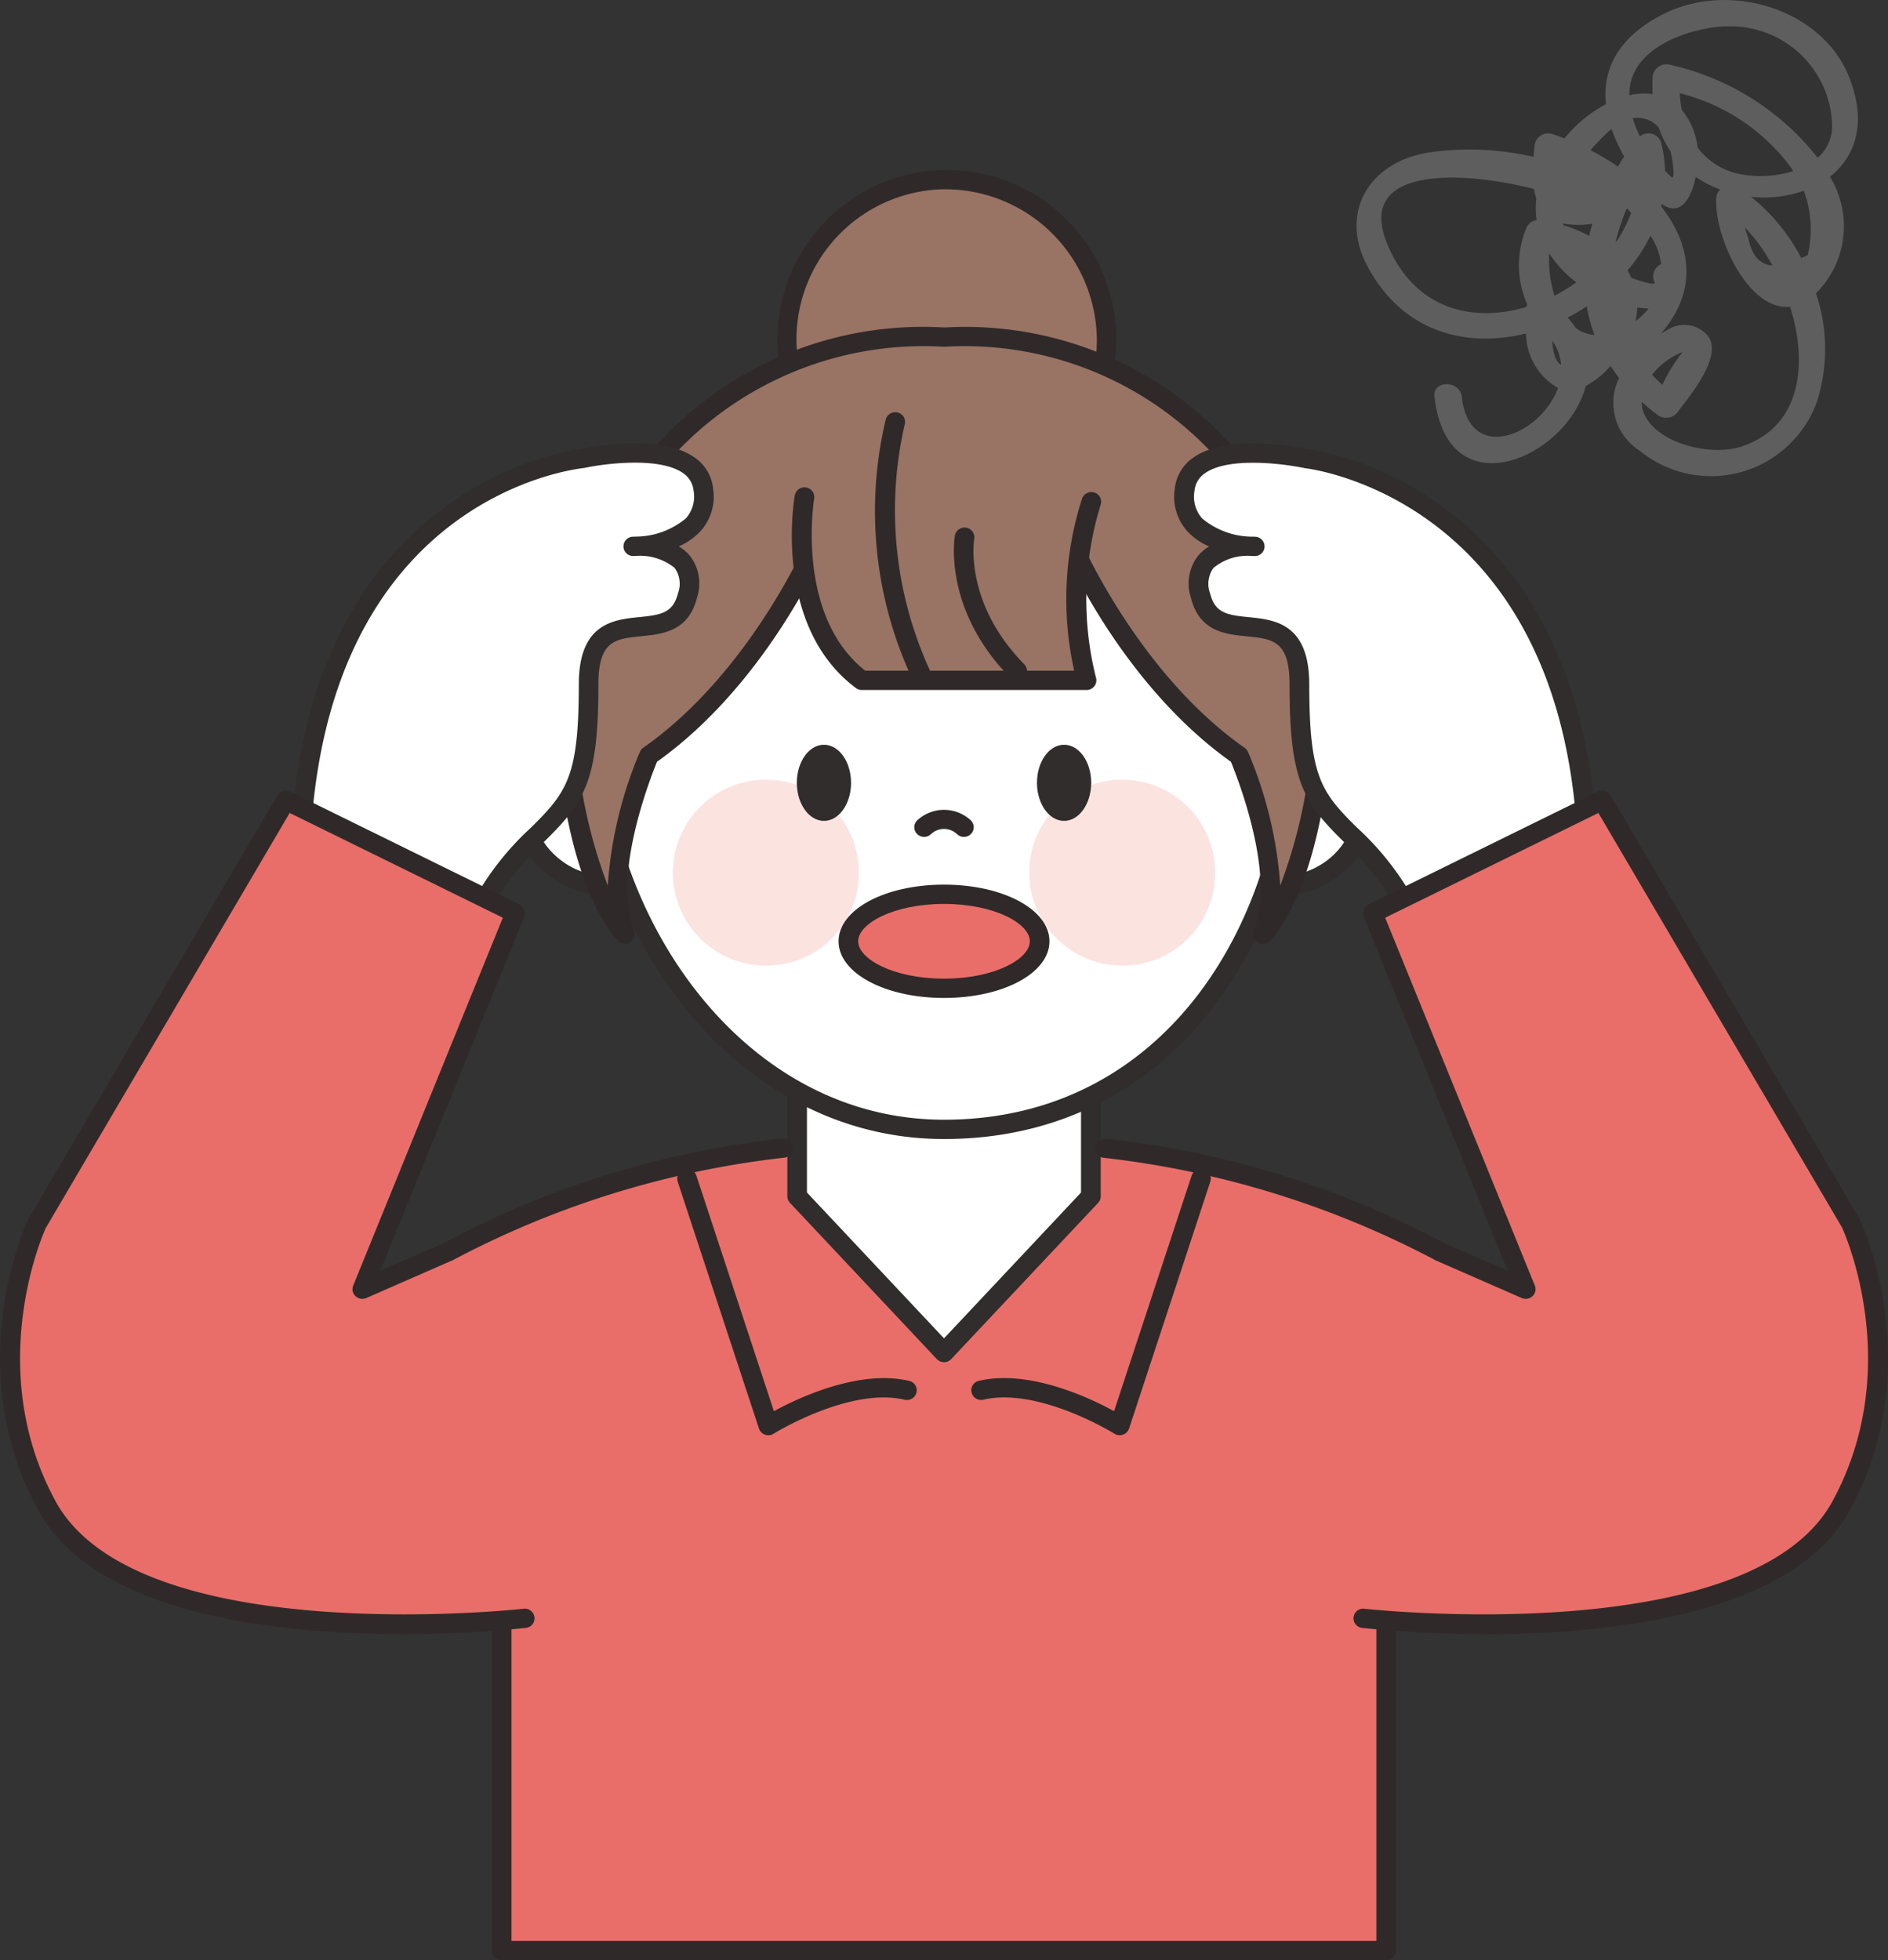
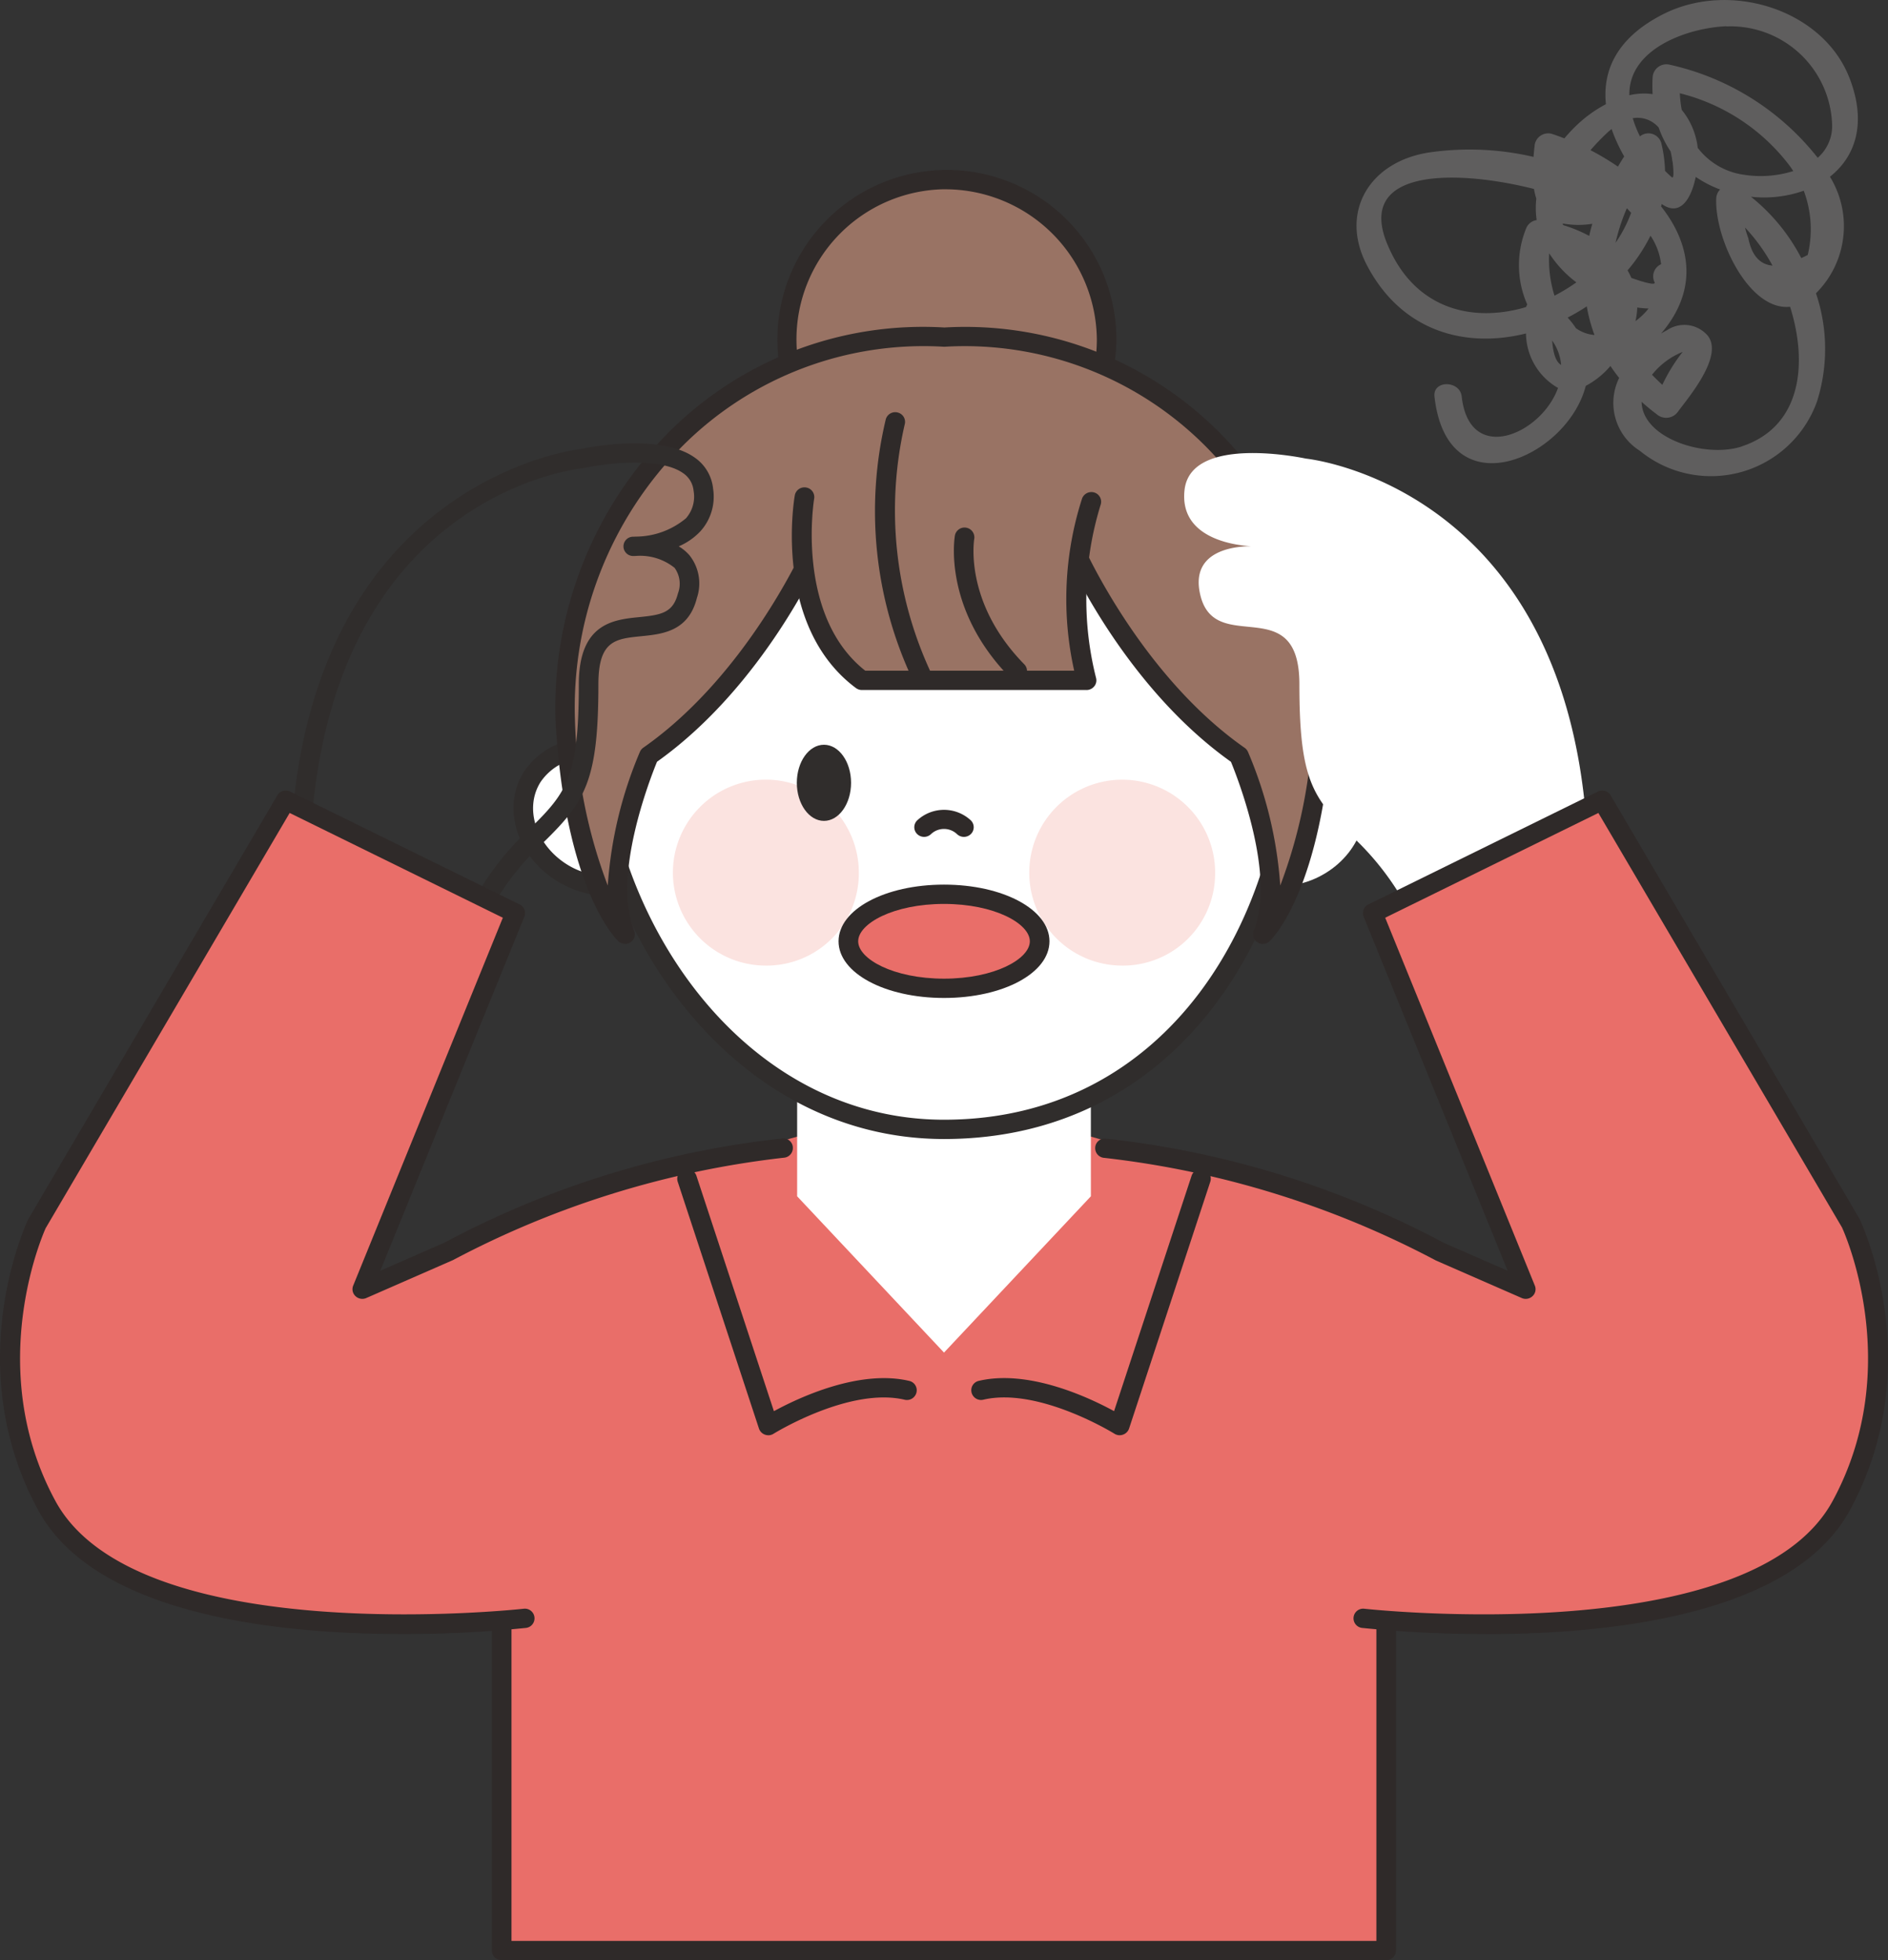
<svg xmlns="http://www.w3.org/2000/svg" width="104.999" height="109.001" viewBox="0 0 104.999 109.001">
  <rect x="0" y="0" width="104.999" height="109.001" fill="#333333" stroke="none" />
  <defs>
    <clipPath id="clip-path">
      <rect id="사각형_222" data-name="사각형 222" width="104.999" height="109.001" transform="translate(0 -0.001)" fill="none" />
    </clipPath>
  </defs>
  <g id="sub03_1_img01" transform="translate(0 0.001)">
    <g id="그룹_412" data-name="그룹 412">
      <g id="그룹_411" data-name="그룹 411" clip-path="url(#clip-path)">
        <path id="패스_2323" data-name="패스 2323" d="M61.541,18.876A9.042,9.042,0,1,0,52.5,27.765a8.966,8.966,0,0,0,9.041-8.889" fill="#997364" />
        <path id="패스_2324" data-name="패스 2324" d="M52.5,28.3a9.426,9.426,0,1,1,9.587-9.426A9.518,9.518,0,0,1,52.5,28.3m0-17.777A8.353,8.353,0,1,0,61,18.876a8.434,8.434,0,0,0-8.5-8.351" fill="#2f2a29" />
        <path id="패스_2325" data-name="패스 2325" d="M72.178,73.909c0,6.5-8.81,11.766-19.677,11.766S32.825,80.4,32.825,73.909,41.635,62.145,52.5,62.145s19.677,5.266,19.677,11.764" fill="#e96e69" />
        <path id="패스_2326" data-name="패스 2326" d="M77.1,76.655v31.808H27.9V76.655" fill="#e96e69" />
        <path id="패스_2327" data-name="패스 2327" d="M77.1,109H27.9a.542.542,0,0,1-.546-.537V76.656a.546.546,0,0,1,1.092,0v31.271h48.1V76.656a.546.546,0,0,1,1.092,0v31.808A.542.542,0,0,1,77.1,109" fill="#2f2a29" />
        <path id="패스_2328" data-name="패스 2328" d="M60.668,66.521,52.5,75.211l-8.168-8.69v-13.2l8.168-6.6,8.166,6.6Z" fill="#fff" />
-         <path id="패스_2329" data-name="패스 2329" d="M52.5,75.746a.551.551,0,0,1-.4-.172l-8.168-8.69a.533.533,0,0,1-.144-.363v-13.2a.543.543,0,0,1,.2-.416l8.168-6.6a.559.559,0,0,1,.694,0l8.166,6.6a.543.543,0,0,1,.2.416v13.2a.533.533,0,0,1-.144.363L52.9,75.574a.546.546,0,0,1-.4.172m-7.622-9.435L52.5,74.42l7.62-8.108V53.579L52.5,47.421l-7.622,6.159Z" fill="#302d2c" />
        <path id="패스_2330" data-name="패스 2330" d="M36.919,47.667c-1.085,1.722-3.6,2.119-5.629.887S28.511,44.924,29.6,43.2s3.607-2.121,5.631-.887,2.779,3.628,1.69,5.352" fill="#fff" />
        <path id="패스_2331" data-name="패스 2331" d="M33.786,49.808a5.357,5.357,0,0,1-2.782-.8c-2.275-1.387-3.114-4.117-1.869-6.09a4.184,4.184,0,0,1,3.6-1.857,5.337,5.337,0,0,1,2.782.8c2.275,1.387,3.109,4.12,1.867,6.09a4.185,4.185,0,0,1-3.6,1.857m-1.05-7.672a3.1,3.1,0,0,0-2.672,1.35c-.928,1.468-.247,3.536,1.517,4.611,1.7,1.039,3.985.7,4.873-.713.93-1.466.249-3.538-1.513-4.613a4.253,4.253,0,0,0-2.205-.635" fill="#302d2c" />
        <path id="패스_2332" data-name="패스 2332" d="M68.082,47.667c1.085,1.722,3.607,2.119,5.629.887S76.49,44.924,75.4,43.2s-3.607-2.121-5.631-.887S67,45.944,68.082,47.667" fill="#fff" />
-         <path id="패스_2333" data-name="패스 2333" d="M71.215,49.808h0a4.176,4.176,0,0,1-3.6-1.857c-1.245-1.973-.406-4.7,1.867-6.09a5.332,5.332,0,0,1,2.782-.8,4.178,4.178,0,0,1,3.6,1.857,3.889,3.889,0,0,1,.378,3.3A5.088,5.088,0,0,1,74,49.009a5.346,5.346,0,0,1-2.782.8m1.052-7.672a4.267,4.267,0,0,0-2.207.635,3.432,3.432,0,0,0-1.515,4.613c.891,1.41,3.175,1.752,4.878.713A4.035,4.035,0,0,0,75.2,45.9a2.859,2.859,0,0,0-.262-2.417,3.1,3.1,0,0,0-2.672-1.35" fill="#302d2c" />
        <path id="패스_2334" data-name="패스 2334" d="M72.028,39.929a19.528,19.528,0,0,0-39.056,0C32.971,50.688,40.613,62.8,52.5,62.8c13.159,0,19.528-12.112,19.528-22.871" fill="#fff" />
        <path id="패스_2335" data-name="패스 2335" d="M52.5,63.336c-12.006,0-20.074-12.1-20.074-23.408a20.074,20.074,0,0,1,40.148,0c0,11.633-6.9,23.408-20.074,23.408m0-42.352A18.985,18.985,0,0,0,33.519,39.929c0,10.787,7.627,22.334,18.982,22.334,12.463,0,18.982-11.236,18.982-22.334A18.985,18.985,0,0,0,52.5,20.984" fill="#302d2c" />
        <path id="패스_2336" data-name="패스 2336" d="M47.762,48.61a5.17,5.17,0,1,0-5.168,5.083,5.128,5.128,0,0,0,5.168-5.083" fill="#fbe3e0" />
        <path id="패스_2337" data-name="패스 2337" d="M67.578,48.61a5.169,5.169,0,1,0-5.17,5.083,5.13,5.13,0,0,0,5.17-5.083" fill="#fbe3e0" />
        <path id="패스_2338" data-name="패스 2338" d="M47.331,43.529c0,1.17-.675,2.117-1.507,2.117s-1.509-.947-1.509-2.117.675-2.117,1.509-2.117,1.507.949,1.507,2.117" fill="#302d2c" />
-         <path id="패스_2339" data-name="패스 2339" d="M60.685,43.529c0,1.17-.675,2.117-1.507,2.117S57.67,44.7,57.67,43.529s.672-2.117,1.509-2.117,1.507.949,1.507,2.117" fill="#302d2c" />
        <path id="패스_2340" data-name="패스 2340" d="M53.606,46.536a.558.558,0,0,1-.386-.157,1.053,1.053,0,0,0-1.441,0,.554.554,0,0,1-.771,0,.53.53,0,0,1,0-.76,2.189,2.189,0,0,1,2.985,0,.534.534,0,0,1,0,.76.558.558,0,0,1-.386.157" fill="#2f2a29" />
        <path id="패스_2341" data-name="패스 2341" d="M57.818,52.343c0,1.443-2.38,2.613-5.319,2.613s-5.317-1.17-5.317-2.613,2.382-2.615,5.317-2.615,5.319,1.17,5.319,2.615" fill="#e96e69" />
        <path id="패스_2342" data-name="패스 2342" d="M52.5,55.492c-3.288,0-5.865-1.385-5.865-3.151s2.576-3.151,5.865-3.151,5.865,1.385,5.865,3.151S55.79,55.492,52.5,55.492m0-5.229c-2.812,0-4.773,1.095-4.773,2.078s1.961,2.078,4.773,2.078,4.773-1.095,4.773-2.078-1.961-2.078-4.773-2.078" fill="#2f2a29" />
        <path id="패스_2343" data-name="패스 2343" d="M59.733,30.511s3.192,7.32,9.175,11.5c0,0,2.79,6.406,1.327,9.937,0,0,2.793-2.615,3.325-11.9S66.86,18.223,52.5,18.747C38.144,18.223,30.91,30.773,31.441,40.053s3.325,11.9,3.325,11.9c-1.463-3.531,1.33-9.937,1.33-9.937,5.982-4.182,9.175-11.5,9.175-11.5" fill="#997364" />
        <path id="패스_2344" data-name="패스 2344" d="M70.235,52.487a.555.555,0,0,1-.308-.092.531.531,0,0,1-.2-.646c1.247-3.014-.889-8.462-1.269-9.388-5.954-4.233-9.1-11.335-9.231-11.637a.531.531,0,0,1,.286-.7.543.543,0,0,1,.716.281c.033.071,3.207,7.232,8.989,11.277a.538.538,0,0,1,.186.225A22.912,22.912,0,0,1,71.2,49.241a28.174,28.174,0,0,0,1.814-9.218,20.639,20.639,0,0,0-6-15.242,18.9,18.9,0,0,0-14.5-5.5,18.958,18.958,0,0,0-14.539,5.5,20.638,20.638,0,0,0-6,15.244A28.2,28.2,0,0,0,33.8,49.241,22.973,22.973,0,0,1,35.591,41.8a.538.538,0,0,1,.186-.225c5.79-4.049,8.958-11.206,8.991-11.277a.547.547,0,0,1,.716-.283.534.534,0,0,1,.286.706c-.131.3-3.277,7.4-9.231,11.637-.38.927-2.513,6.378-1.269,9.388a.531.531,0,0,1-.2.646.551.551,0,0,1-.683-.056c-.122-.114-2.956-2.87-3.493-12.255A21.743,21.743,0,0,1,37.2,24.028,19.977,19.977,0,0,1,52.521,18.21,19.955,19.955,0,0,1,67.8,24.03,21.726,21.726,0,0,1,74.1,40.083c-.537,9.385-3.371,12.142-3.493,12.255a.542.542,0,0,1-.376.148" fill="#2f2a29" />
-         <path id="패스_2345" data-name="패스 2345" d="M27.061,49.9A15.506,15.506,0,0,1,29.9,46.416c2.127-2.093,2.836-3.136,2.836-8.366s4.648-1.539,5.5-4.922c.753-3.008-3.015-2.748-3.015-2.748s4.255,0,3.9-3.136S32.38,25.5,32.38,25.5,18.2,26.9,16.779,45.718" fill="#fff" />
        <path id="패스_2346" data-name="패스 2346" d="M27.061,50.437a.55.55,0,0,1-.245-.056.532.532,0,0,1-.242-.719,15.865,15.865,0,0,1,2.939-3.626c2.033-2,2.677-2.877,2.677-7.986,0-3.4,1.941-3.594,3.358-3.735,1.229-.122,1.882-.238,2.155-1.318a1.514,1.514,0,0,0-.186-1.421,3.054,3.054,0,0,0-2.122-.665c-.1.006-.162.006-.177.006a.537.537,0,0,1-.039-1.073c.015,0,.081,0,.186-.006a4.391,4.391,0,0,0,2.784-1.018,1.82,1.82,0,0,0,.426-1.516,1.34,1.34,0,0,0-.592-1c-1.319-.925-4.406-.52-5.485-.283-.622.067-13.806,1.606-15.17,19.732a.546.546,0,0,1-1.09-.079c1.434-19.052,15.941-20.7,16.087-20.711.114-.028,4.31-.923,6.293.468a2.393,2.393,0,0,1,1.041,1.75,2.866,2.866,0,0,1-.7,2.353,3.592,3.592,0,0,1-1.212.846,2.425,2.425,0,0,1,.6.5,2.517,2.517,0,0,1,.41,2.37c-.467,1.865-1.928,2.011-3.1,2.127-1.432.144-2.378.238-2.378,2.668,0,5.347-.731,6.517-3,8.743a15.272,15.272,0,0,0-2.736,3.349.547.547,0,0,1-.489.294" fill="#302d2c" />
        <path id="패스_2347" data-name="패스 2347" d="M43.55,63.845A51.758,51.758,0,0,0,24.936,69.6L20.15,71.687l8.509-20.913L15.9,44.5,2.068,68.027s-3.723,7.844.533,15.688c4.749,8.752,26.591,6.273,26.591,6.273" fill="#e96e69" />
        <path id="패스_2348" data-name="패스 2348" d="M22.38,90.863c-6.954,0-17.1-1.06-20.262-6.9-4.334-7.99-.7-15.838-.546-16.169L15.421,44.231a.547.547,0,0,1,.716-.213L28.9,50.293a.533.533,0,0,1,.262.678l-8.011,19.69L24.714,69.1a51.665,51.665,0,0,1,18.8-5.794.522.522,0,0,1,.579.5.541.541,0,0,1-.511.571A51.7,51.7,0,0,0,25.19,70.07l-4.819,2.108a.549.549,0,0,1-.6-.105.524.524,0,0,1-.129-.584l8.323-20.458L16.109,45.205,2.539,68.295c-.013.034-3.528,7.664.541,15.166,4.522,8.333,25.834,6.019,26.046,5.994a.537.537,0,1,1,.127,1.067,66.762,66.762,0,0,1-6.873.341" fill="#2f2a29" />
        <path id="패스_2349" data-name="패스 2349" d="M77.94,49.9A15.506,15.506,0,0,0,75.1,46.416c-2.127-2.093-2.836-3.136-2.836-8.366s-4.648-1.539-5.5-4.922c-.755-3.008,3.013-2.748,3.013-2.748s-4.253,0-3.9-3.136S72.624,25.5,72.624,25.5s14.179,1.4,15.6,20.218" fill="#fff" />
-         <path id="패스_2350" data-name="패스 2350" d="M77.94,50.437a.547.547,0,0,1-.489-.294,15.293,15.293,0,0,0-2.734-3.349c-2.264-2.228-3-3.4-3-8.743,0-2.43-.945-2.525-2.38-2.668-1.172-.116-2.633-.262-3.1-2.127a2.517,2.517,0,0,1,.408-2.37,2.435,2.435,0,0,1,.6-.5,3.592,3.592,0,0,1-1.212-.846,2.867,2.867,0,0,1-.7-2.353,2.4,2.4,0,0,1,1.044-1.75c1.98-1.393,6.177-.5,6.356-.457.081,0,14.587,1.649,16.024,20.7a.546.546,0,0,1-1.09.079C86.309,27.594,72.707,26.048,72.569,26.033c-1.144-.243-4.231-.65-5.548.275a1.334,1.334,0,0,0-.592,1,1.823,1.823,0,0,0,.426,1.518,4.365,4.365,0,0,0,2.738,1.015c.131,0,.214.006.229.006a.537.537,0,0,1-.037,1.073c-.017,0-.094,0-.216-.009h-.02a2.952,2.952,0,0,0-2.065.67A1.517,1.517,0,0,0,67.3,33c.271,1.08.924,1.2,2.153,1.318,1.419.142,3.36.335,3.36,3.735,0,5.107.642,5.985,2.677,7.986a15.885,15.885,0,0,1,2.937,3.626.532.532,0,0,1-.242.719.55.55,0,0,1-.245.056" fill="#302d2c" />
        <path id="패스_2351" data-name="패스 2351" d="M61.454,63.845A51.758,51.758,0,0,1,80.067,69.6l4.786,2.091L76.344,50.774,89.106,44.5l13.827,23.528s3.723,7.844-.531,15.688c-4.749,8.752-26.591,6.273-26.591,6.273" fill="#e96e69" />
        <path id="패스_2352" data-name="패스 2352" d="M82.621,90.863a66.761,66.761,0,0,1-6.873-.341.537.537,0,1,1,.127-1.067c.212.024,21.526,2.338,26.046-5.994,4.081-7.52.555-15.132.52-15.207L88.892,45.205,77.036,51.031l8.323,20.458a.524.524,0,0,1-.129.584.547.547,0,0,1-.6.105l-4.784-2.093a51.816,51.816,0,0,0-18.426-5.7.541.541,0,0,1-.511-.571.527.527,0,0,1,.579-.5A51.755,51.755,0,0,1,80.32,69.121l3.526,1.539-8.009-19.69a.533.533,0,0,1,.262-.678l12.762-6.275a.548.548,0,0,1,.716.213l13.83,23.528c.179.371,3.81,8.22-.522,16.21-3.166,5.835-13.31,6.9-20.264,6.9" fill="#2f2a29" />
        <path id="패스_2353" data-name="패스 2353" d="M42.729,79.808a.563.563,0,0,1-.186-.032.547.547,0,0,1-.334-.339L37.69,65.71a.536.536,0,0,1,.352-.676.545.545,0,0,1,.688.343l4.31,13.093c1.36-.741,4.742-2.34,7.528-1.683a.533.533,0,0,1,.4.646.544.544,0,0,1-.657.4c-3.065-.719-7.251,1.868-7.292,1.893a.544.544,0,0,1-.293.084" fill="#2f2a29" />
        <path id="패스_2354" data-name="패스 2354" d="M62.272,79.808a.544.544,0,0,1-.293-.084c-.041-.026-4.229-2.61-7.29-1.893a.543.543,0,0,1-.657-.4.533.533,0,0,1,.4-.646c2.79-.657,6.168.942,7.526,1.683l4.312-13.093a.547.547,0,0,1,.688-.343.536.536,0,0,1,.352.676L62.792,79.436a.553.553,0,0,1-.52.371" fill="#2f2a29" />
        <path id="패스_2355" data-name="패스 2355" d="M44.738,27.634s-1.2,6.927,3.192,10.195h12.5a18.3,18.3,0,0,1,.264-9.933" fill="#997364" />
        <path id="패스_2356" data-name="패스 2356" d="M60.427,38.368H47.93a.545.545,0,0,1-.328-.109c-4.6-3.424-3.454-10.416-3.4-10.714a.545.545,0,0,1,.629-.438.538.538,0,0,1,.448.618c-.011.067-1.059,6.5,2.841,9.57H59.74a18.282,18.282,0,0,1,.439-9.579.555.555,0,0,1,.7-.324.538.538,0,0,1,.328.689,17.826,17.826,0,0,0-.253,9.609.526.526,0,0,1-.092.466.554.554,0,0,1-.434.213" fill="#2f2a29" />
        <path id="패스_2357" data-name="패스 2357" d="M51.253,38.108a.544.544,0,0,1-.491-.3,22.019,22.019,0,0,1-1.5-14.494.545.545,0,0,1,.672-.374.535.535,0,0,1,.38.661A21.345,21.345,0,0,0,51.744,37.34a.541.541,0,0,1-.491.769" fill="#2f2a29" />
        <path id="패스_2358" data-name="패스 2358" d="M56.571,37.846a.542.542,0,0,1-.393-.165c-3.738-3.81-3.1-7.75-3.07-7.915a.546.546,0,0,1,1.076.18c-.024.146-.559,3.587,2.779,6.992a.528.528,0,0,1-.015.758.544.544,0,0,1-.378.15" fill="#2f2a29" />
        <path id="패스_2359" data-name="패스 2359" d="M102.846,4.308C101.357.52,96.211-1.091,92.5.786c-2.55,1.29-3.389,3.1-3.188,5.006A7.225,7.225,0,0,0,87.7,6.949a8.874,8.874,0,0,0-.7.745c-.234-.092-.467-.178-.7-.253a.762.762,0,0,0-.959.7c-.024.2-.041.393-.055.582a15.725,15.725,0,0,0-5.71-.26c-3.4.472-5.107,3.317-3.559,6.279,1.952,3.731,5.52,4.63,8.849,3.8a3.533,3.533,0,0,0,1.782,3.029c-.924,2.578-4.926,4.317-5.356.481-.1-.914-1.618-.923-1.515,0,.712,6.359,7.382,3.426,8.413-.595a4.7,4.7,0,0,0,1.373-1.108c.148.225.312.447.485.665a3.141,3.141,0,0,0,1.146,4.049,6.259,6.259,0,0,0,9.858-2.743,9.667,9.667,0,0,0-.059-6.013,5.257,5.257,0,0,0,.777-6.481c1.4-1.1,2.076-2.965,1.079-5.511m-6.83-2.847a5.654,5.654,0,0,1,5.871,5.429,2.338,2.338,0,0,1-.8,1.876A14.46,14.46,0,0,0,92.87,3.6a.768.768,0,0,0-.961.693,8.466,8.466,0,0,0,0,.94,3.581,3.581,0,0,0-1.293.062c-.055-2.576,3.2-3.74,5.4-3.838m-1.6,6.764c-.007-.069-.015-.137-.026-.2a4.068,4.068,0,0,0-.862-1.913,6.79,6.79,0,0,1-.107-.923,10.992,10.992,0,0,1,6.131,4.062c.065.086.118.176.179.264a6.041,6.041,0,0,1-2.782.2,3.882,3.882,0,0,1-2.533-1.494m-1.4.747c.05.4.1,1.009-.041.889s-.253-.232-.376-.352a7.247,7.247,0,0,0-.214-1.565.744.744,0,0,0-1.181-.354,6.206,6.206,0,0,1-.4-1.009,1.54,1.54,0,0,1,1.445.524,5.649,5.649,0,0,0,.657,1.316,4.41,4.41,0,0,1,.1.552M92.449,21.4c-.2-.185-.391-.374-.574-.562a4.161,4.161,0,0,1,1.705-1.271A9.426,9.426,0,0,0,92.449,21.4m-3.773-2.774a2.024,2.024,0,0,1-1.031-.376,5.064,5.064,0,0,0-.461-.592,11.136,11.136,0,0,0,1.063-.623,8.886,8.886,0,0,0,.428,1.591m-2.52-4.545A6.3,6.3,0,0,0,87.667,15.7a9.737,9.737,0,0,1-1.216.741,6.711,6.711,0,0,1-.295-2.359m2.4-1.64c-.068.225-.122.449-.175.674a7.928,7.928,0,0,0-1.45-.6c-.007-.028-.013-.06-.022-.09a4.774,4.774,0,0,0,1.646.017m1.919-.861c.083.079.159.167.24.251a7.356,7.356,0,0,1-.867,1.666,10.745,10.745,0,0,1,.627-1.917m-3.653,8.707c-.323-.174-.456-.745-.5-1.355a2.757,2.757,0,0,1,.5,1.355M91.054,17.1a5.783,5.783,0,0,0,.629.054,3.633,3.633,0,0,1-.729.7,3.842,3.842,0,0,0,.1-.758m.961-1.406c.094.193-.526.034-1.288-.236a3.806,3.806,0,0,0-.212-.421,9.3,9.3,0,0,0,1.275-1.928,3.584,3.584,0,0,1,.59,1.586.739.739,0,0,0-.365,1m-2.664-8.28c.094-.09.186-.165.277-.238a8.988,8.988,0,0,0,.7,1.526c-.124.185-.236.376-.349.565a14.493,14.493,0,0,0-1.526-.914c.284-.328.587-.646.9-.938M77.137,13.537C75.414,9.3,81.1,9.443,85.311,10.506a3.662,3.662,0,0,0,.129.537,4.74,4.74,0,0,0,.02,1.194.746.746,0,0,0-.6.5,5.412,5.412,0,0,0,.076,4.195.935.935,0,0,0-.068.142c-2.991.891-6.242.118-7.729-3.538M96.883,24.82c-2.035.681-5.555-.442-5.587-2.477.262.236.537.466.836.687a.8.8,0,0,0,1.19-.144c.565-.771,2.541-3.068,1.657-4.216a1.717,1.717,0,0,0-2.264-.313c-.114.058-.225.122-.334.187,2.1-2.449,1.642-4.987,0-7.065l.033-.137c1.046.741,1.651-.326,1.893-1.507a6.129,6.129,0,0,0,1.354.7.771.771,0,0,0-.214.474c-.109,2.252,1.832,6.3,4.107,6.047,1,3.179.627,6.657-2.672,7.76m.166-12.165a10.22,10.22,0,0,1,1.528,2.117c-.7-.06-1.155-.56-1.347-1.531a4.738,4.738,0,0,1-.181-.586m3.485,1.524c-.127.071-.238.12-.356.176a10.628,10.628,0,0,0-2.8-3.411,6.691,6.691,0,0,0,2.937-.335,6.093,6.093,0,0,1,.221,3.57" fill="#5f5e5e" />
      </g>
    </g>
  </g>
</svg>